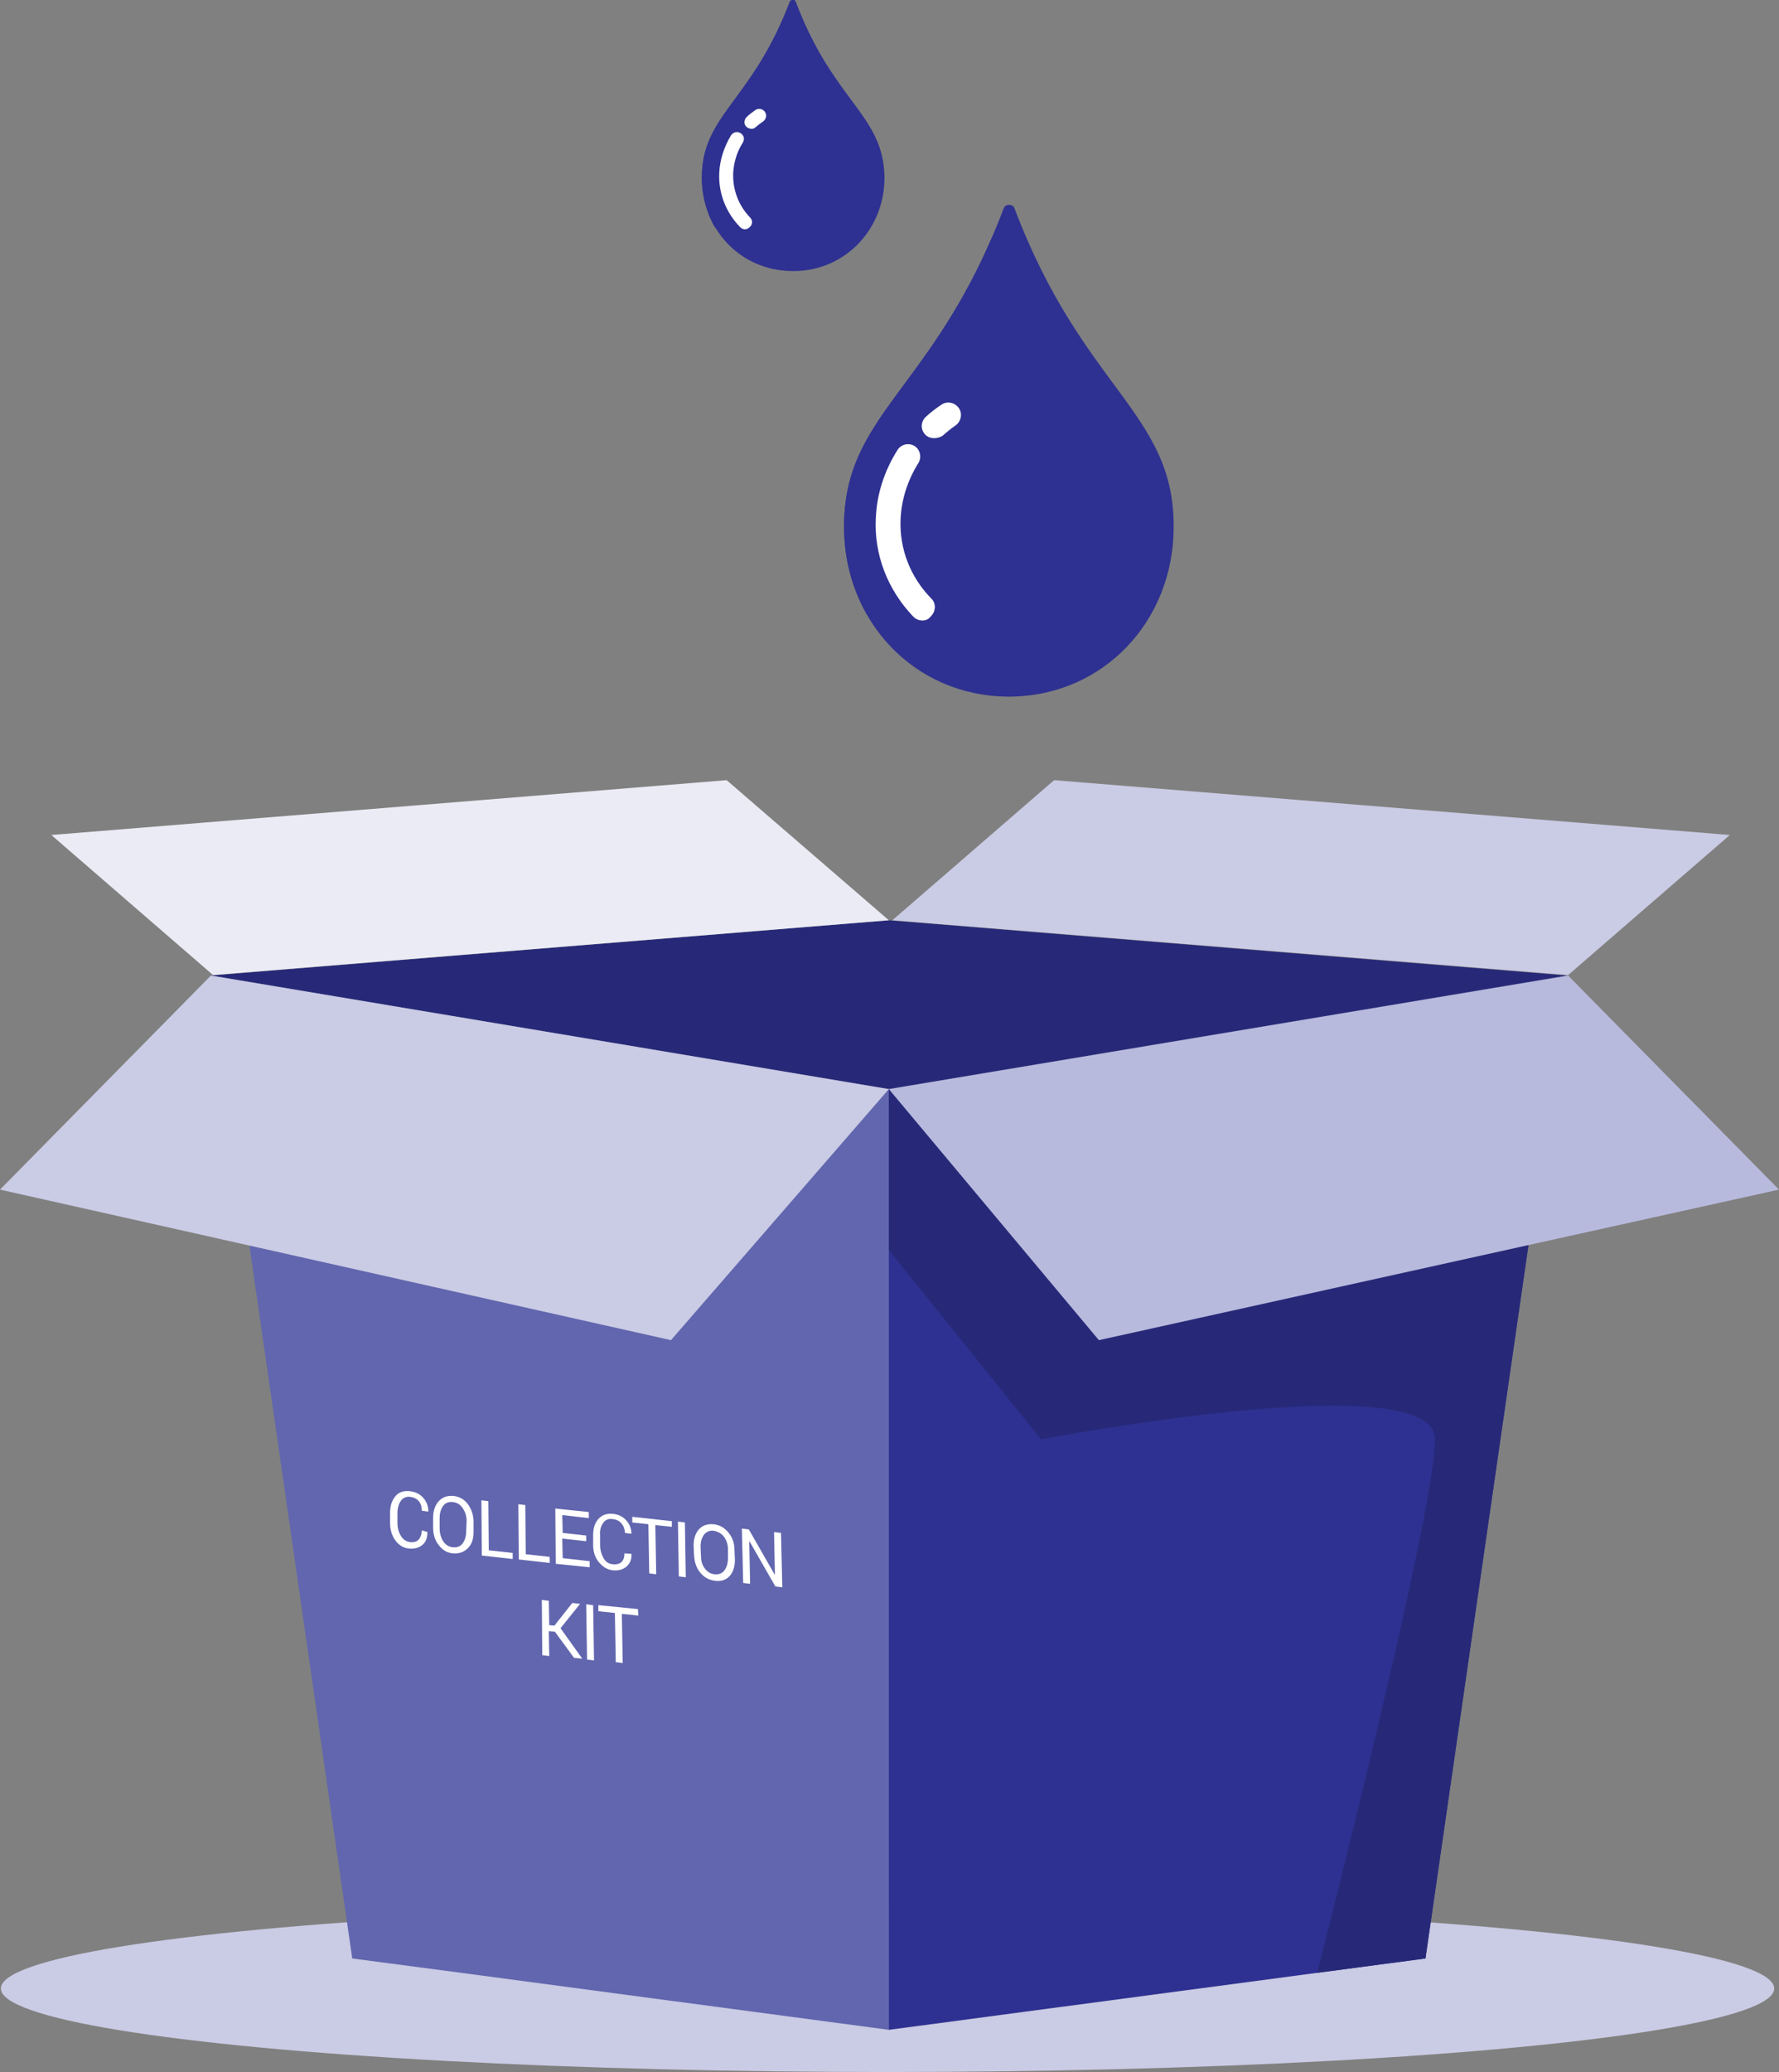
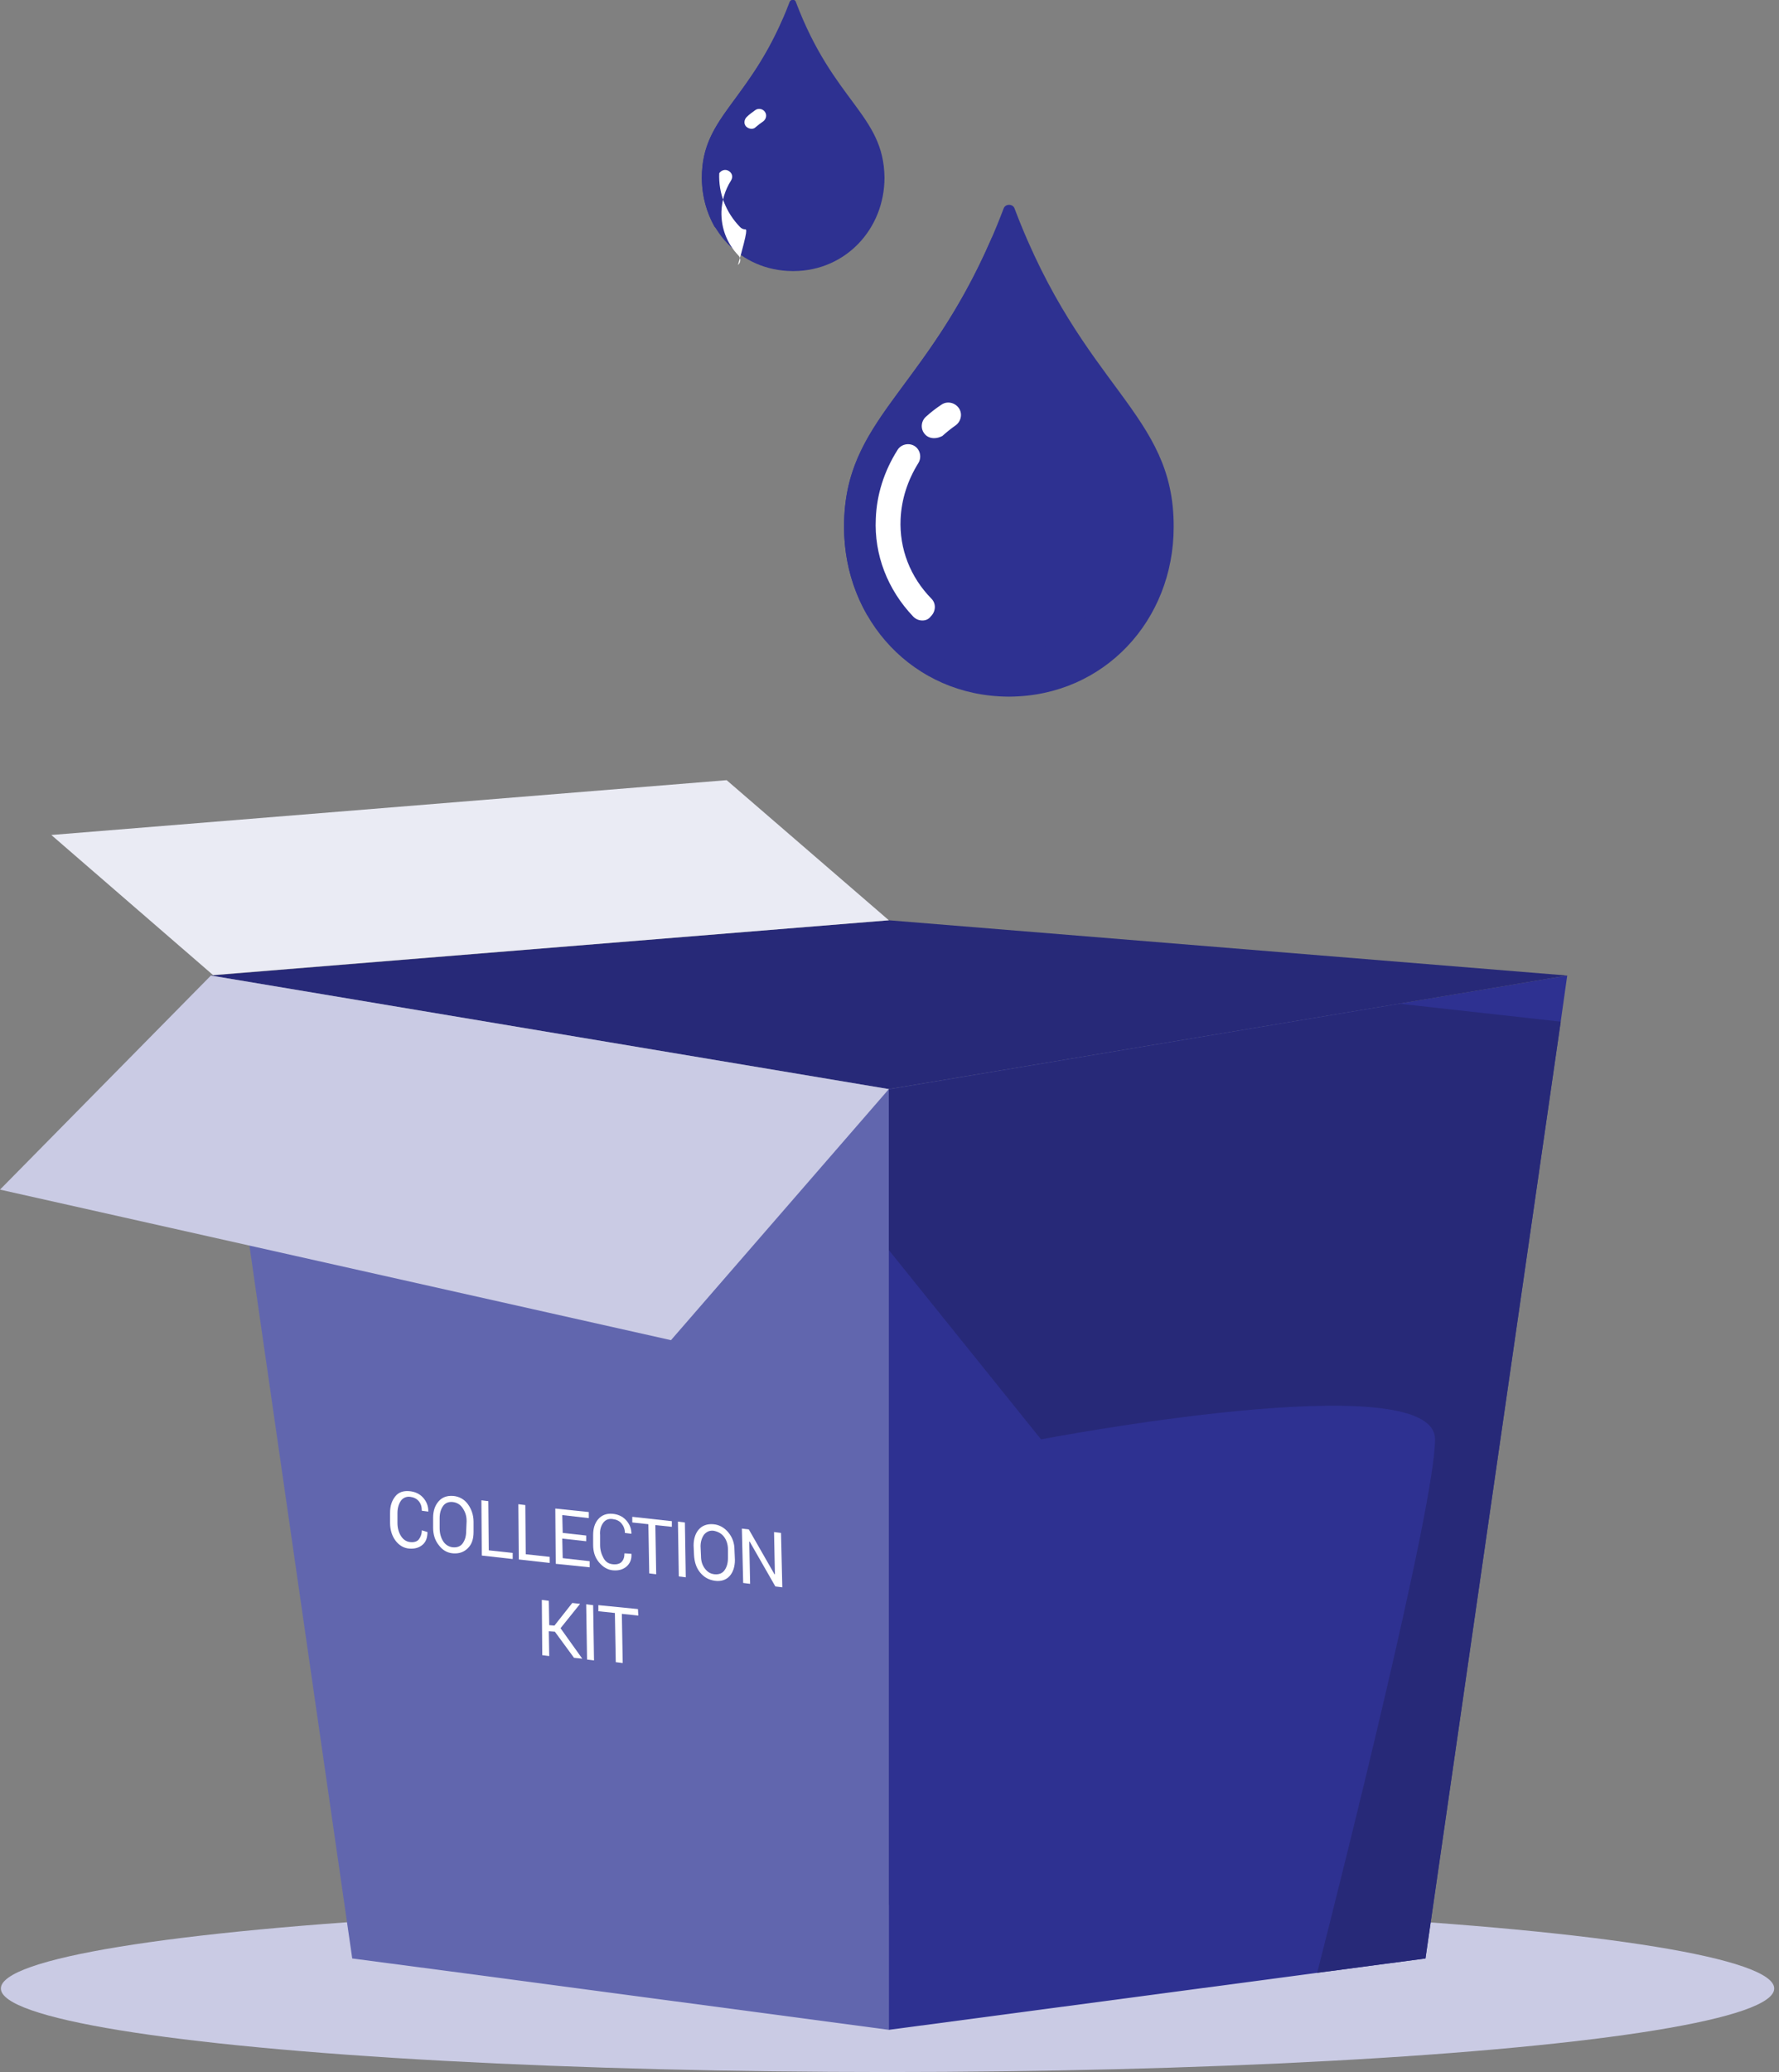
<svg xmlns="http://www.w3.org/2000/svg" version="1.1" id="Layer_1" x="0px" y="0px" viewBox="0 0 409.1 476.2" style="enable-background:new 0 0 409.1 476.2;" xml:space="preserve">
  <rect x="0" y="0" width="409.1" height="476.2" fill="#808080" stroke="none" />
  <style type="text/css">
	.st0{fill:#CACBE4;}
	.st1{fill:#6166AE;}
	.st2{fill:#2E3191;}
	.st3{fill:#272978;}
	.st4{fill:#B8BADD;}
	.st5{fill:#EAEBF4;}
	.st6{fill:#FFFFFF;}
</style>
  <g>
    <ellipse class="st0" cx="204.1" cy="457" rx="203.9" ry="19.2" />
    <path class="st1" d="M204.4,250.3v216.2l-97.6-13L81,450.1L48.4,224.2L204.4,250.3z" />
    <path class="st2" d="M360.4,224.2l-1.5,10.6l-31.1,215.3l-24.9,3.3l-98.5,13.1V250.3l117.6-19.7L360.4,224.2z" />
    <path class="st3" d="M358.9,234.8l-31.1,215.3l-24.9,3.3C308.6,431,330,345.9,330,330.8c0-17.4-90.6,0-90.6,0l-35-43.5v-36.9   l117.6-19.7L358.9,234.8L358.9,234.8z" />
    <path class="st3" d="M204.4,250.3l-156-26.1l156-12.7l156,12.7L204.4,250.3z" />
    <path class="st0" d="M154.3,308L0,273.4l48.5-49.2l155.9,26.1L154.3,308z" />
-     <path class="st4" d="M252.7,308l156.4-34.6l-48.5-49.2l-156.2,26.1L252.7,308z" />
-     <path class="st0" d="M360.6,224.1l-155.4-12.6l37.2-32.2l155.4,12.6L360.6,224.1z" />
    <path class="st5" d="M49,224.1l155.4-12.6l-37.3-32.2L11.8,191.9L49,224.1z" />
    <path class="st2" d="M233.3,47.9c-0.4-1.1-2.1-1.1-2.5,0c-15.8,41.7-36.7,46.9-36.7,73.2c0,21.5,16,38.8,37.6,39h0.3h0.3   c21.6-0.2,37.6-17.5,37.6-39C270,94.8,249.1,89.6,233.3,47.9L233.3,47.9z" />
    <path class="st2" d="M259.6,116.4c0-23-17.4-28.4-31.5-61.8c-15.4,35.6-34,41.6-34,66.4c0,7.5,1.9,14.4,5.3,20.3   c6.2,6.6,14.9,10.8,25,10.9h0.3h0.3C244.9,152.1,259.6,136.2,259.6,116.4L259.6,116.4z" />
    <path class="st6" d="M212.1,142.6c-0.8,0-1.5-0.3-2.1-0.9c-5.9-6.2-9-14.2-8.6-22.5c0.2-5.5,1.9-10.9,5-15.8   c0.8-1.3,2.6-1.7,3.9-0.9s1.7,2.6,0.9,3.9c-2.5,4-3.9,8.4-4.1,12.9c-0.3,6.8,2.2,13.3,7.1,18.3c1.1,1.1,1,2.9-0.1,4   C213.5,142.4,212.8,142.6,212.1,142.6L212.1,142.6z" />
    <path class="st6" d="M214.8,100.7c-0.8,0-1.6-0.3-2.1-0.9c-1.1-1.2-0.9-3,0.2-4c1.2-1.1,2.4-2,3.6-2.8c1.3-0.9,3.1-0.5,4,0.8   s0.5,3.1-0.8,4c-1,0.7-2,1.5-3,2.4C216.1,100.5,215.5,100.7,214.8,100.7L214.8,100.7z" />
    <path class="st2" d="M183,0.4c-0.2-0.6-1.1-0.6-1.4,0c-8.7,23-20.2,25.9-20.2,40.4c0,11.9,8.8,21.4,20.8,21.5h0.2h0.2   c11.9-0.1,20.8-9.7,20.8-21.5C203.2,26.3,191.7,23.5,183,0.4L183,0.4z" />
    <path class="st2" d="M197.5,38.3c0-12.7-9.6-15.7-17.4-34.1c-8.5,19.6-18.7,23-18.7,36.7c0,4.1,1.1,8,2.9,11.2   c3.4,3.7,8.2,6,13.8,6h0.2h0.2C189.4,57.9,197.5,49.2,197.5,38.3z" />
    <g>
-       <path class="st6" d="M171.3,52.7c-0.4,0-0.8-0.2-1.1-0.5c-3.3-3.4-5-7.8-4.8-12.4c0.1-3,1.1-6,2.7-8.7c0.5-0.7,1.4-1,2.2-0.5    s1,1.4,0.5,2.2c-1.4,2.2-2.1,4.7-2.2,7.1c-0.1,3.7,1.2,7.3,3.9,10.1c0.6,0.6,0.6,1.6-0.1,2.2C172.1,52.5,171.7,52.7,171.3,52.7    L171.3,52.7z" />
+       <path class="st6" d="M171.3,52.7c-0.4,0-0.8-0.2-1.1-0.5c-3.3-3.4-5-7.8-4.8-12.4c0.5-0.7,1.4-1,2.2-0.5    s1,1.4,0.5,2.2c-1.4,2.2-2.1,4.7-2.2,7.1c-0.1,3.7,1.2,7.3,3.9,10.1c0.6,0.6,0.6,1.6-0.1,2.2C172.1,52.5,171.7,52.7,171.3,52.7    L171.3,52.7z" />
      <path class="st6" d="M172.8,29.6c-0.4,0-0.9-0.2-1.2-0.5c-0.6-0.6-0.5-1.6,0.1-2.2s1.3-1.1,2-1.6c0.7-0.5,1.7-0.3,2.2,0.4    c0.5,0.7,0.3,1.7-0.4,2.2c-0.6,0.4-1.1,0.8-1.7,1.3C173.5,29.5,173.2,29.6,172.8,29.6z" />
      <path class="st6" d="M98.3,352.1L98.3,352.1c0,1.2-0.3,2.2-1.1,2.9s-1.8,1-3.1,0.9s-2.4-0.8-3.2-1.9c-0.8-1.1-1.2-2.5-1.2-4v-2.3    c0-1.6,0.4-2.8,1.2-3.8s1.9-1.3,3.2-1.2s2.4,0.6,3.2,1.5c0.8,0.9,1.2,1.9,1.2,3.2l0,0l-1.5-0.2c0-0.9-0.2-1.6-0.7-2.2    c-0.5-0.6-1.2-0.9-2-1s-1.6,0.2-2.1,0.9c-0.5,0.7-0.8,1.7-0.8,2.8v2.3c0,1.2,0.3,2.2,0.8,3c0.5,0.8,1.2,1.3,2.1,1.4s1.6-0.1,2-0.6    s0.7-1.2,0.7-2.1L98.3,352.1L98.3,352.1z" />
      <path class="st6" d="M108.9,352.1c0,1.6-0.4,2.8-1.3,3.7s-2,1.3-3.4,1.2s-2.5-0.8-3.3-1.9c-0.9-1.1-1.3-2.5-1.3-4v-2.3    c0-1.5,0.4-2.8,1.3-3.8c0.8-0.9,1.9-1.3,3.3-1.2s2.6,0.8,3.4,1.9s1.3,2.5,1.3,4L108.9,352.1L108.9,352.1z M107.3,349.6    c0-1.2-0.3-2.1-0.9-3s-1.4-1.3-2.3-1.4c-0.9-0.1-1.7,0.2-2.2,0.9s-0.8,1.6-0.8,2.8v2.3c0,1.2,0.3,2.2,0.8,3s1.3,1.3,2.2,1.4    c1,0.1,1.8-0.2,2.3-0.9s0.8-1.6,0.8-2.8L107.3,349.6L107.3,349.6z" />
      <path class="st6" d="M112.4,356.3l5.5,0.6v1.4l-7.1-0.8l-0.1-12.7l1.6,0.2L112.4,356.3L112.4,356.3z" />
      <path class="st6" d="M120.9,357.2l5.5,0.6v1.4l-7.1-0.8l-0.1-12.7l1.6,0.2L120.9,357.2L120.9,357.2z" />
      <path class="st6" d="M134.7,354.2l-5.4-0.6l0.1,4.5l6.2,0.7l0,1.4l-7.8-0.8l-0.1-12.7l7.7,0.8l0,1.4l-6.1-0.7l0.1,4.1l5.4,0.6    V354.2L134.7,354.2z" />
      <path class="st6" d="M145.2,357.1L145.2,357.1c0.1,1.2-0.3,2.2-1.1,2.9s-1.8,1-3.1,0.9s-2.4-0.8-3.3-1.9s-1.3-2.4-1.3-4l0-2.2    c0-1.6,0.4-2.8,1.2-3.7c0.8-0.9,1.9-1.3,3.2-1.2s2.4,0.6,3.2,1.5c0.8,0.9,1.2,1.9,1.2,3.1l0,0l-1.5-0.2c0-0.9-0.3-1.6-0.8-2.2    c-0.5-0.6-1.2-0.9-2.1-1s-1.6,0.2-2.1,0.9s-0.8,1.6-0.7,2.8l0,2.3c0,1.1,0.3,2.1,0.8,3s1.2,1.3,2.1,1.4s1.6-0.1,2-0.5    c0.5-0.5,0.7-1.1,0.7-2L145.2,357.1L145.2,357.1z" />
      <path class="st6" d="M154.5,350.9l-3.8-0.4l0.2,11.3l-1.6-0.2l-0.2-11.3l-3.7-0.4l0-1.3l9.1,1L154.5,350.9z" />
      <path class="st6" d="M157.7,362.5l-1.6-0.2l-0.2-12.6l1.6,0.2L157.7,362.5z" />
      <path class="st6" d="M169,358.5c0,1.5-0.4,2.8-1.2,3.7s-2,1.3-3.4,1.1s-2.5-0.8-3.4-1.9c-0.9-1.1-1.3-2.4-1.4-4l-0.1-2.2    c0-1.5,0.4-2.8,1.2-3.7s1.9-1.3,3.3-1.2s2.6,0.8,3.5,1.9c0.9,1.1,1.4,2.4,1.4,4L169,358.5z M167.4,356.1c0-1.1-0.3-2.1-0.9-2.9    s-1.4-1.2-2.4-1.4c-0.9-0.1-1.6,0.2-2.2,0.9c-0.5,0.7-0.8,1.6-0.8,2.7l0.1,2.2c0,1.2,0.3,2.1,0.9,2.9s1.3,1.2,2.2,1.3    c1,0.1,1.8-0.2,2.3-0.9s0.8-1.6,0.8-2.8L167.4,356.1z" />
      <path class="st6" d="M179.9,364.8l-1.6-0.2l-5.9-10.3h-0.1l0.2,9.7l-1.6-0.2l-0.3-12.5l1.6,0.2l5.9,10.3h0.1l-0.2-9.7l1.6,0.2    L179.9,364.8L179.9,364.8z" />
      <path class="st6" d="M127.6,375l-1.4-0.1l0.1,5.7l-1.6-0.2l-0.1-12.7l1.6,0.2l0.1,5.6l1.2,0.1l4.1-5.2l1.8,0.2l0,0l-4.5,5.6l5,7    l0,0l-1.9-0.2L127.6,375L127.6,375z" />
      <path class="st6" d="M136.6,381.6l-1.6-0.2l-0.2-12.7l1.6,0.2L136.6,381.6L136.6,381.6z" />
      <path class="st6" d="M146.8,371.3l-3.8-0.4l0.2,11.3l-1.6-0.2l-0.2-11.3l-3.8-0.4l0-1.4l9.1,0.9L146.8,371.3L146.8,371.3z" />
    </g>
  </g>
</svg>